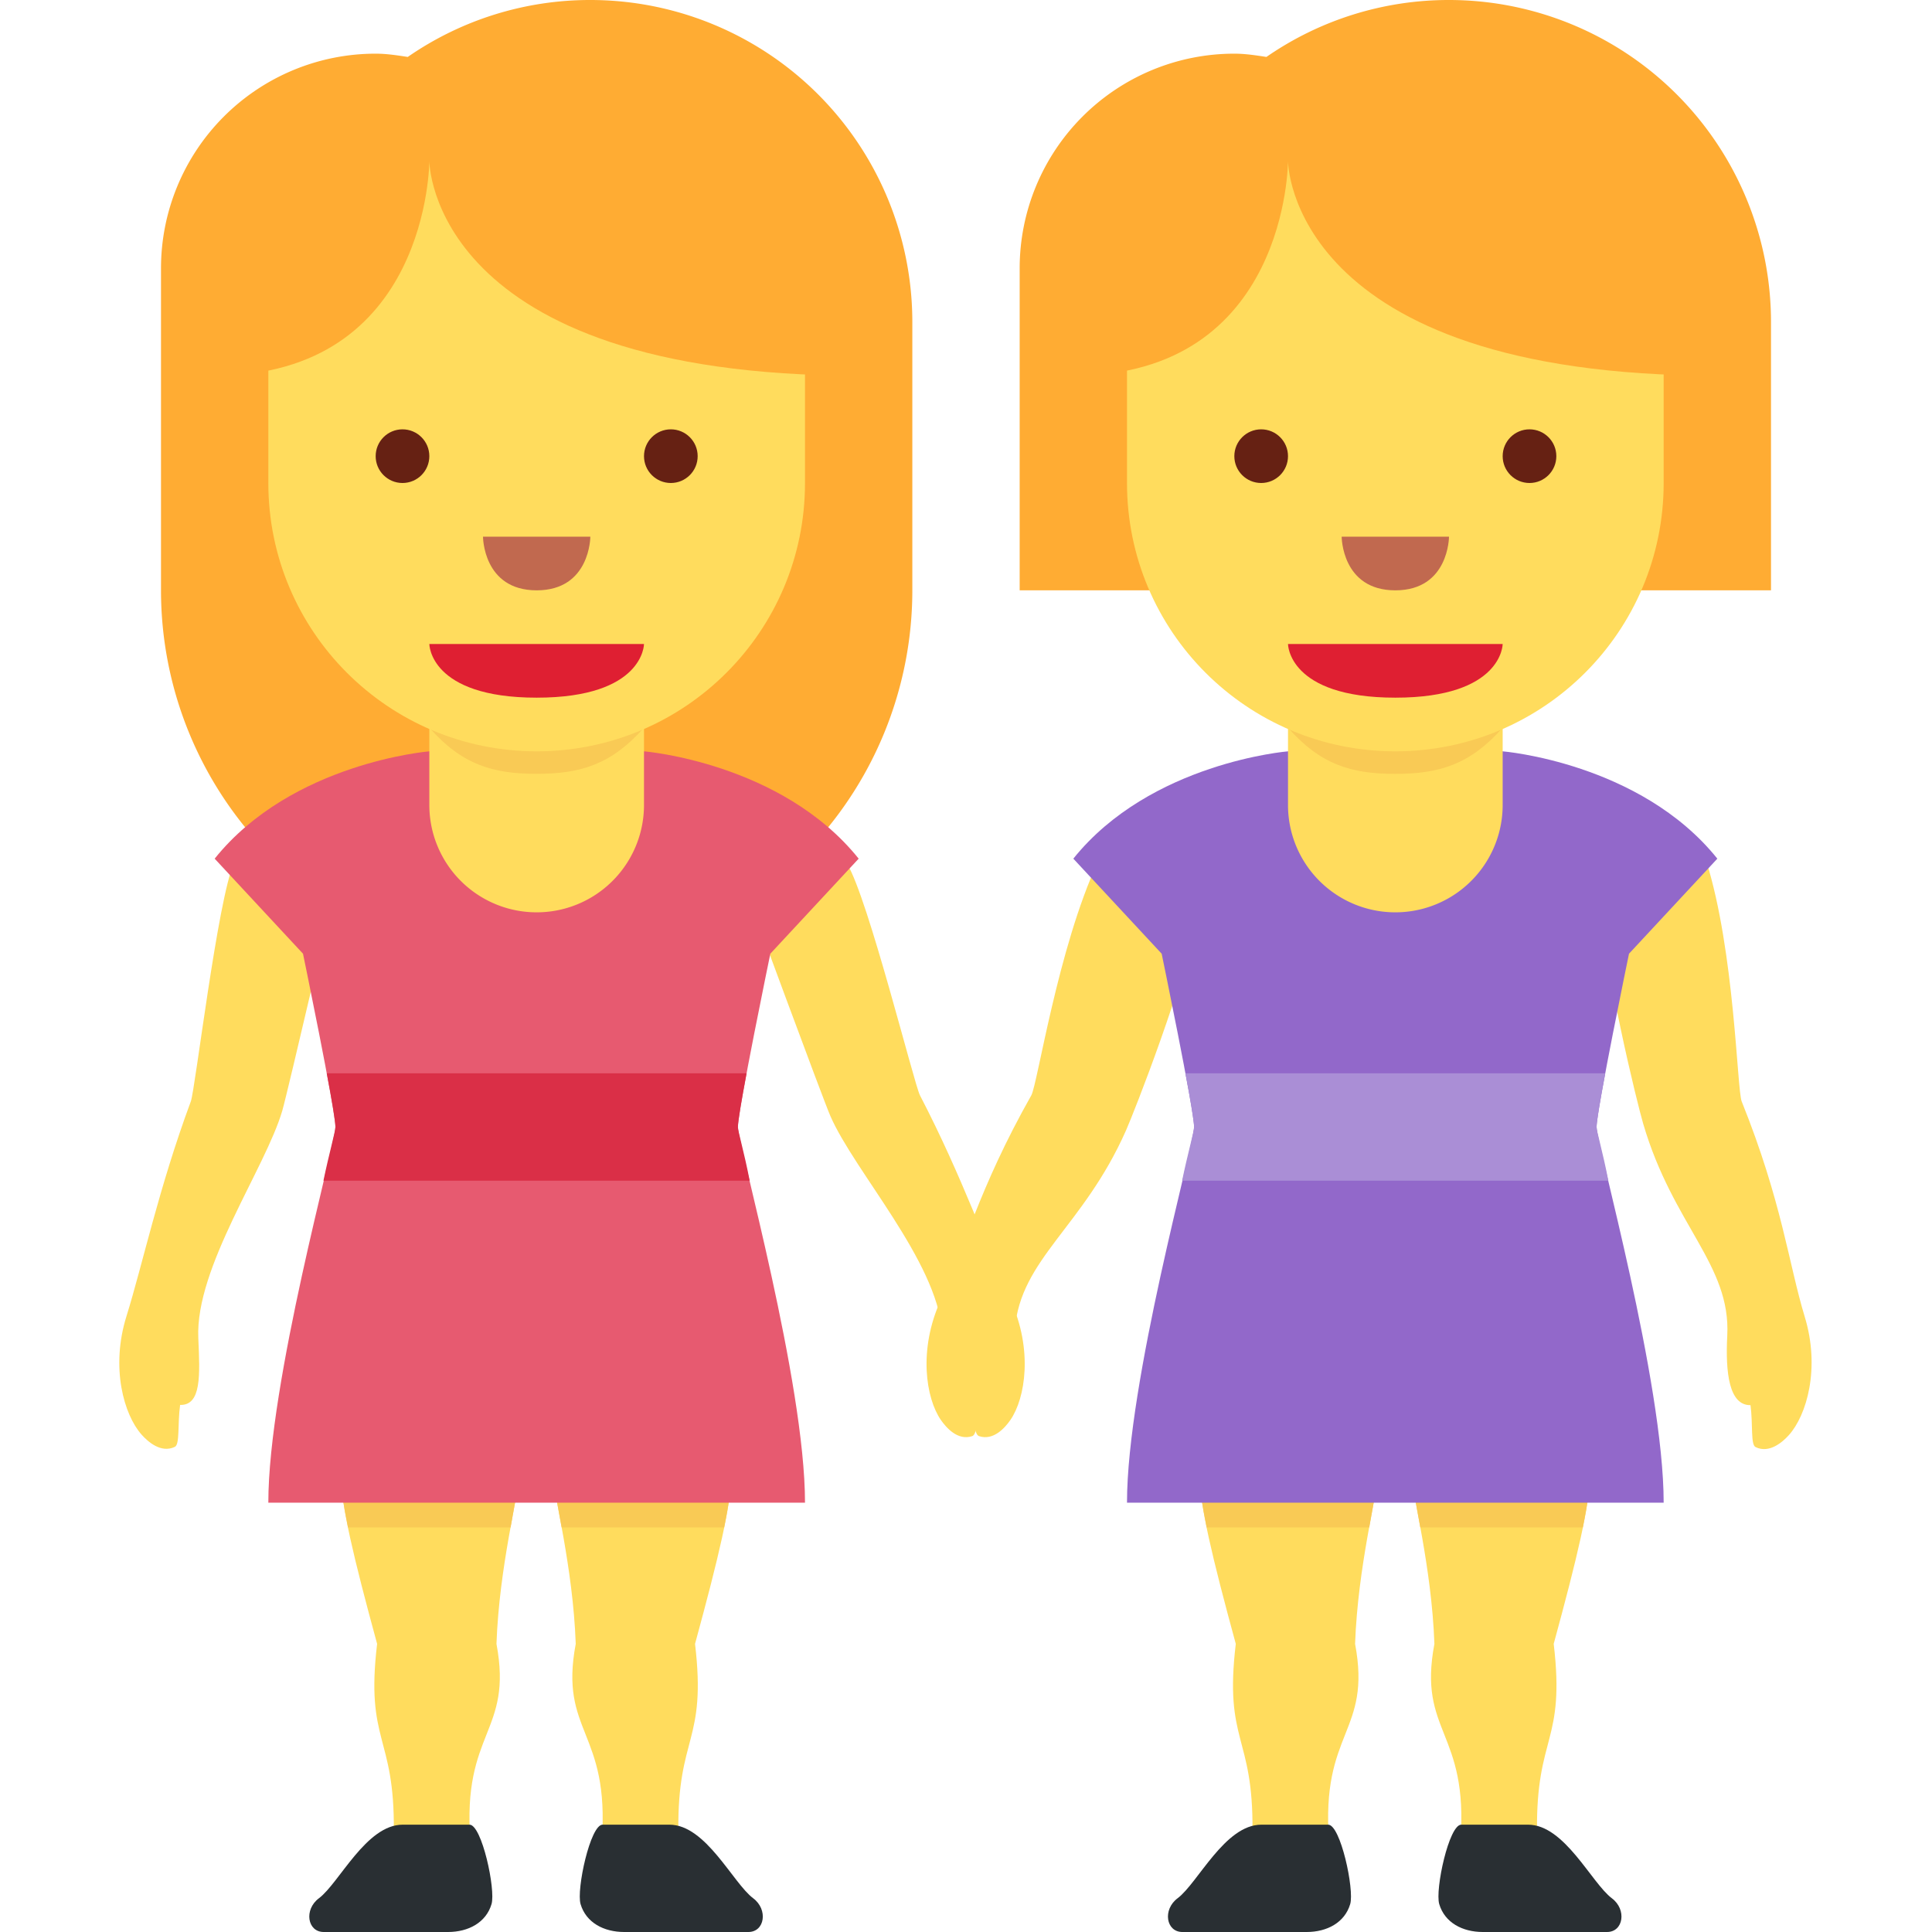
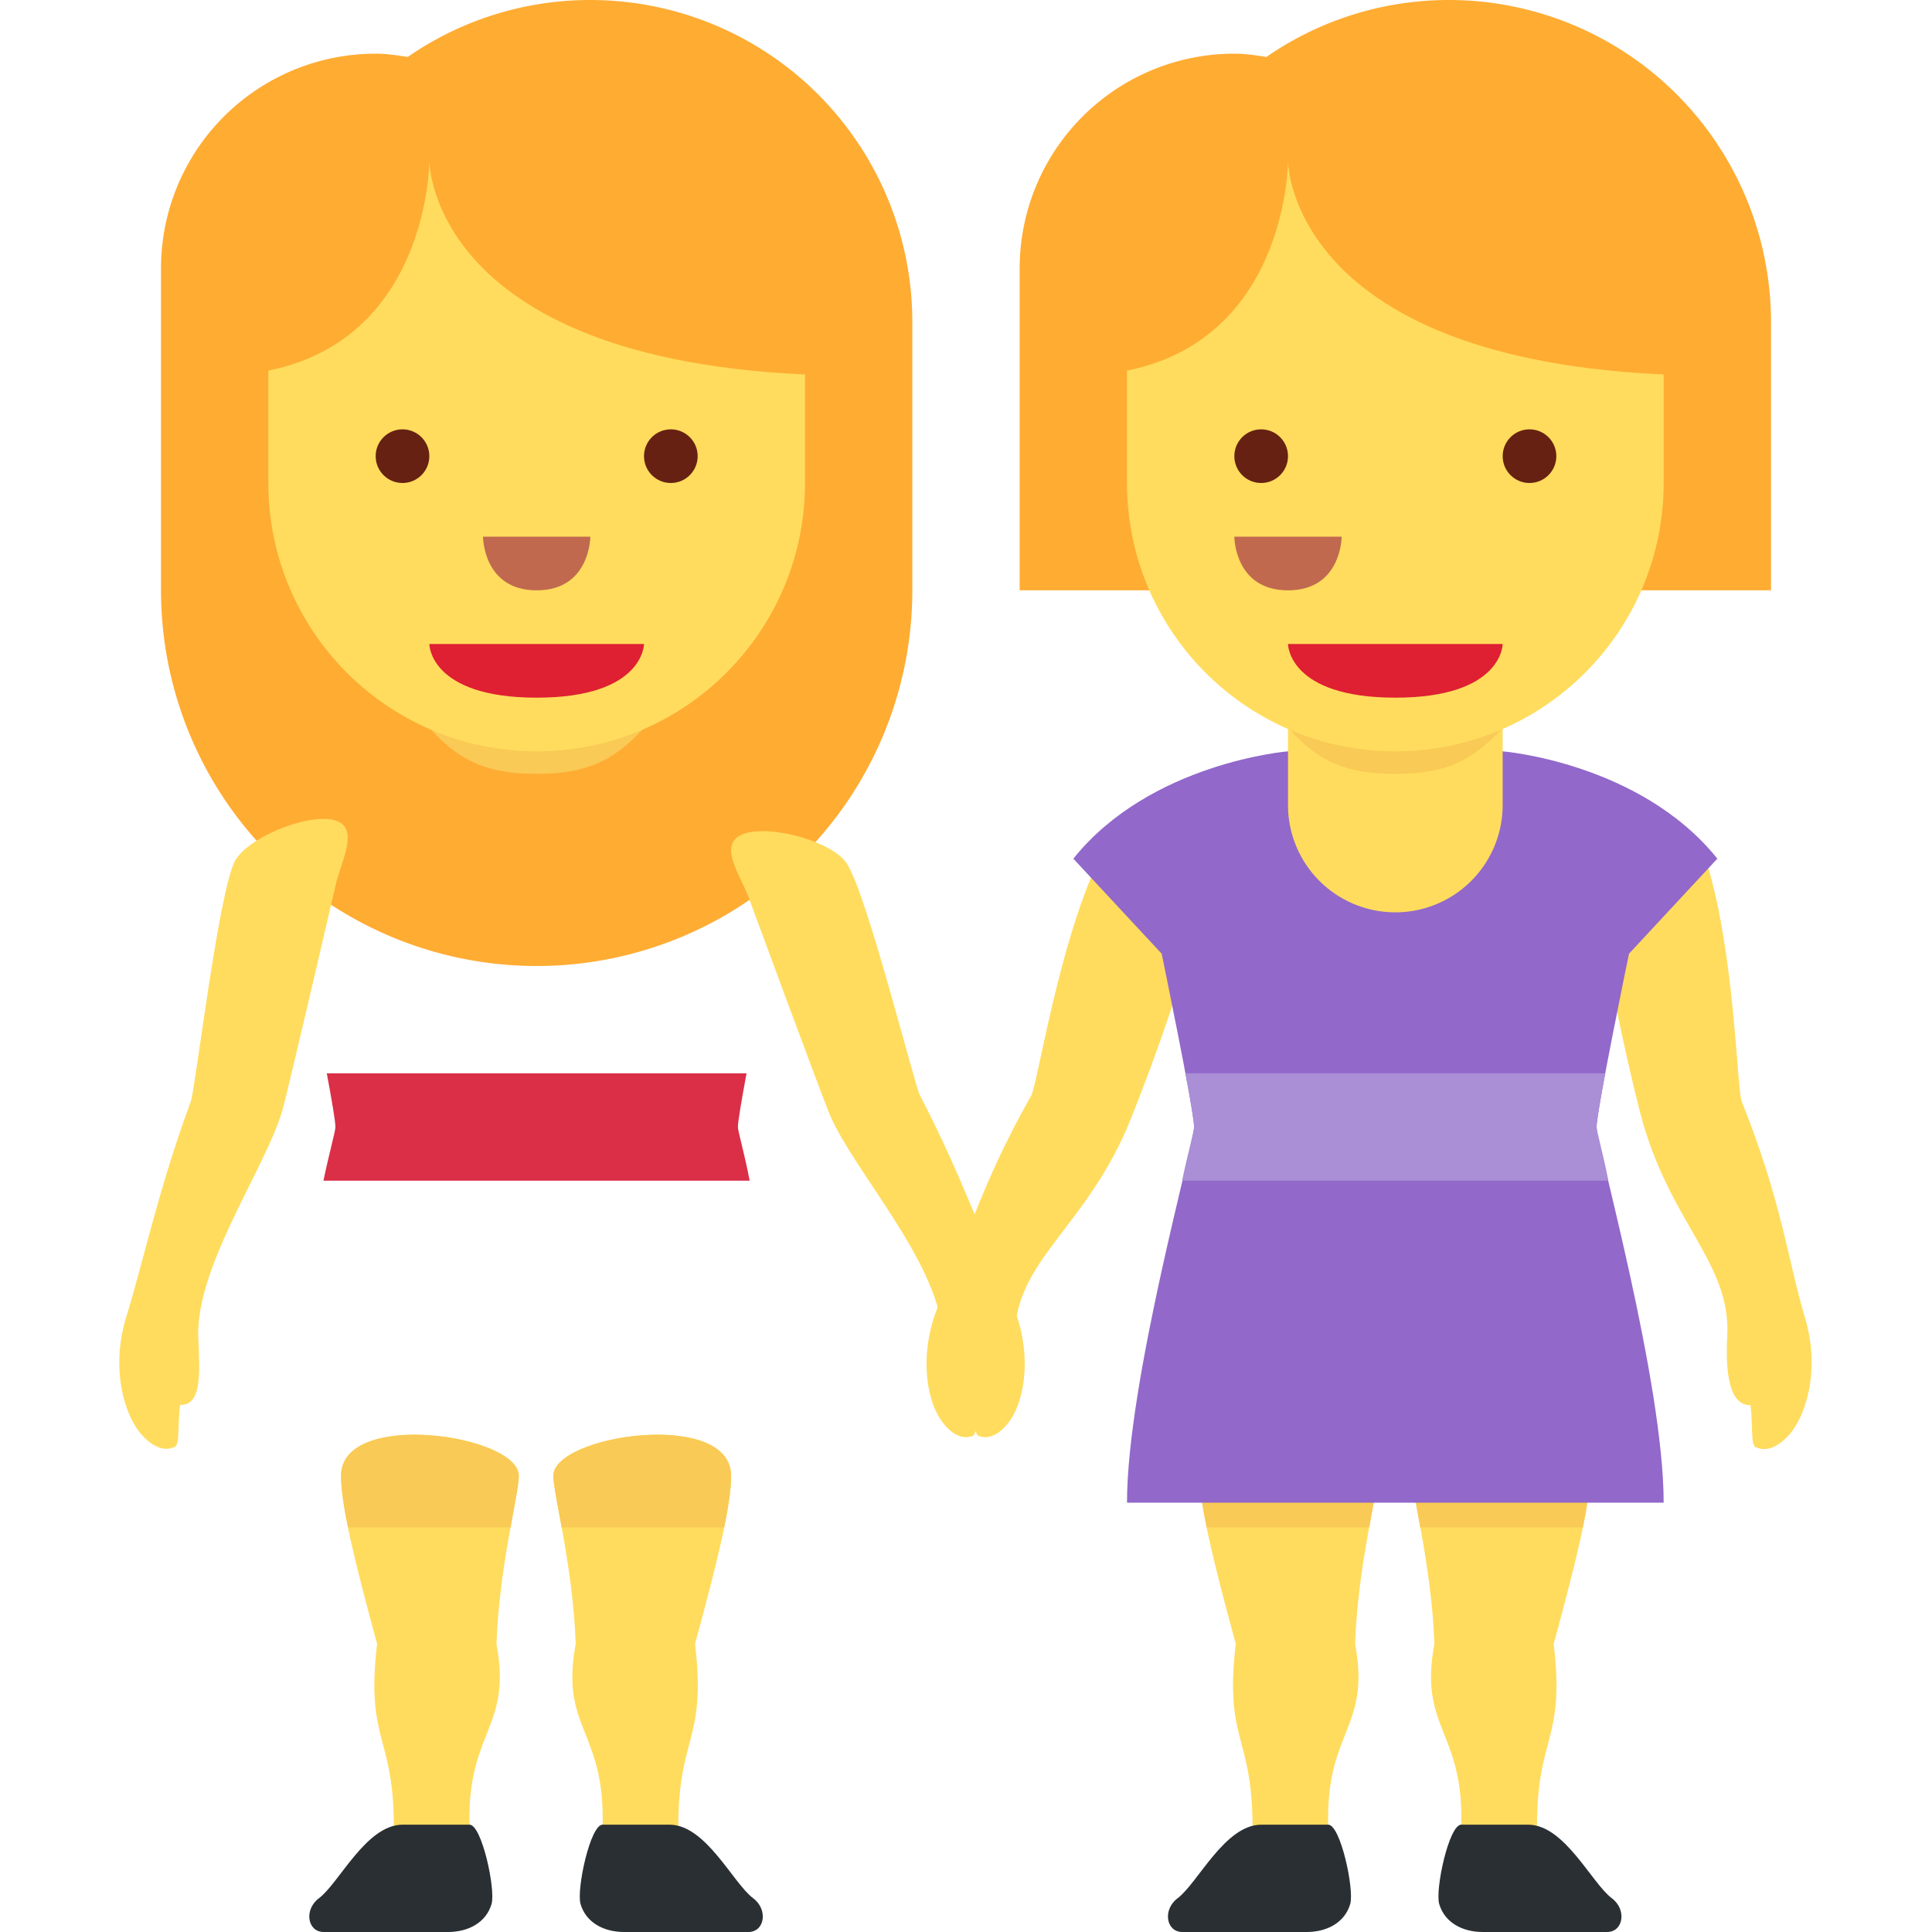
<svg xmlns="http://www.w3.org/2000/svg" width="800px" height="800px" viewBox="0 0 36 36" aria-hidden="true" role="img" class="iconify iconify--twemoji" preserveAspectRatio="xMidYMid meet">
  <path fill="#FFAC33" d="M11 0a5.964 5.964 0 0 0-3.402 1.061C7.401 1.031 7.205 1 7 1a4 4 0 0 0-4 4v6a7 7 0 1 0 14 0V6.001A6 6 0 0 0 11 0z" />
  <path fill="#FFDC5D" d="M11.213 34.309c-.052.682 1.849.953 2.129.791c.299-.173-.698-.623-.702-.977c-.019-1.797.53-1.648.311-3.492c.443-1.625.672-2.592.672-3.131c0-1.25-3.312-.766-3.312 0c0 .344.365 1.681.417 3.131c-.313 1.659.641 1.615.485 3.678zm-2.448 0c.052.682-1.849.953-2.129.791c-.299-.173.698-.623.702-.977c.019-1.797-.53-1.648-.311-3.492c-.443-1.625-.672-2.592-.672-3.131c0-1.25 3.313-.766 3.313 0c0 .344-.365 1.681-.417 3.131c.311 1.659-.642 1.615-.486 3.678z" />
  <path fill="#F9CA55" d="M13.623 27.5c0-1.25-3.312-.766-3.312 0c0 .151.071.499.154.961h3.029c.084-.411.129-.729.129-.961zm-3.956 0c0-.766-3.312-1.25-3.312 0c0 .232.045.55.13.961h3.029c.082-.462.153-.81.153-.961z" />
  <path fill="#FFDC5D" d="M3.258 26.96c-.258.124-.503-.097-.619-.227c-.328-.367-.583-1.246-.282-2.209c.303-.973.6-2.384 1.199-4.002c.081-.22.499-3.764.805-4.445c.197-.437 1.28-.896 1.81-.807c.529.089.246.651.105 1.13c0 0-.916 3.953-1.016 4.296c-.316 1.079-1.624 2.918-1.565 4.237c.031.692.06 1.255-.339 1.246c-.049.362-.003.735-.098.781zm14.984-.2c.271.091.487-.159.586-.302c.279-.405.422-1.309.004-2.227c-.423-.927-.894-2.29-1.69-3.821c-.108-.208-.966-3.672-1.355-4.309c-.25-.409-1.382-.729-1.897-.574c-.513.154-.162.676.037 1.134c0 0 1.403 3.807 1.546 4.135c.449 1.031 1.977 2.691 2.082 4.008c.056.69.097 1.253.492 1.194c.094.353.095.729.195.762z" />
  <path fill="#292F33" d="M13.945 36c.305 0 .372-.418.089-.629c-.379-.285-.88-1.371-1.561-1.371h-1.245c-.229 0-.49 1.209-.41 1.48c.102.345.433.52.812.52h2.315zm-7.913 0c-.305 0-.372-.418-.089-.629c.379-.285.88-1.371 1.561-1.371h1.245c.229 0 .49 1.209.41 1.48c-.102.345-.433.52-.811.52H6.032z" />
-   <path fill="#E75A70" d="M14.354 17.771L16 16c-1.438-1.792-4-2-4-2H8s-2.562.208-4 2l1.646 1.771S6.25 20.688 6.25 21S5 25.75 5 28h10c0-2.25-1.25-6.688-1.25-7s.604-3.229.604-3.229z" />
  <path fill="#DA2F47" d="M13.75 21c0-.106.07-.512.161-1H6.089c.092.488.161.894.161 1c0 .083-.122.509-.223 1h7.942c-.108-.558-.219-.917-.219-1z" />
-   <path fill="#FFDC5D" d="M8 11v4a2 2 0 0 0 4 0v-4H8z" />
  <path fill="#F9CA55" d="M8 13.56c.608.687 1.178.859 1.998.859c.819 0 1.394-.173 2.002-.859v-.812H8v.812z" />
  <path fill="#FFDC5D" d="M15 3H5v6c0 2.762 2.238 5 5 5s5-2.237 5-5V3z" />
  <path fill="#FFAC33" d="M15 2H5L4 7c4 0 4-4 4-4s0 4 8 4l-1-5z" />
  <path fill="#DF1F32" d="M12 12H8s0 1 2 1s2-1 2-1z" />
  <circle fill="#662113" cx="7.5" cy="8.5" r=".5" />
  <circle fill="#662113" cx="12.5" cy="8.5" r=".5" />
  <path fill="#C1694F" d="M9 10h2s0 1-1 1s-1-1-1-1z" />
  <path fill="#FFAC33" d="M33 6.001A6.001 6.001 0 0 0 27 0a5.964 5.964 0 0 0-3.402 1.061C23.401 1.031 23.205 1 23 1a4 4 0 0 0-4 4v6h14V6.001z" />
  <path fill="#FFDC5D" d="M27.213 34.309c-.052.682 1.849.953 2.129.791c.299-.173-.698-.623-.702-.977c-.019-1.797.53-1.648.311-3.492c.443-1.625.672-2.592.672-3.131c0-1.25-3.312-.766-3.312 0c0 .344.365 1.681.417 3.131c-.313 1.659.641 1.615.485 3.678zm-2.448 0c.052.682-1.849.953-2.129.791c-.299-.173.698-.623.702-.977c.019-1.797-.53-1.648-.311-3.492c-.443-1.625-.672-2.592-.672-3.131c0-1.25 3.312-.766 3.312 0c0 .344-.365 1.681-.417 3.131c.312 1.659-.642 1.615-.485 3.678z" />
  <path fill="#F9CA55" d="M29.623 27.5c0-1.25-3.312-.766-3.312 0c0 .151.071.499.154.961h3.029c.084-.411.129-.729.129-.961zm-3.956 0c0-.766-3.312-1.25-3.312 0c0 .232.045.55.13.961h3.029c.082-.462.153-.81.153-.961z" />
  <path fill="#FFDC5D" d="M18.117 26.76c-.271.091-.487-.159-.586-.302c-.279-.405-.422-1.309-.004-2.227c.423-.927.702-2.072 1.69-3.821c.115-.204.494-2.746 1.242-4.354c.202-.435 1.495-.685 2.009-.529c.513.154-.005.98-.037 1.134c-.344 1.651-1.305 4.077-1.45 4.404c-.8 1.806-1.965 2.389-2.071 3.706c-.056.69-.205 1.286-.6 1.228c-.092.352-.094.728-.193.761zm14.595.204c.257.126.504-.094.62-.222c.33-.365.591-1.242.296-2.208c-.297-.975-.424-2.146-1.174-4.01c-.088-.217-.129-2.787-.66-4.479c-.143-.458-1.392-.875-1.922-.789c-.529.086-.124.972-.112 1.129c.124 1.682.758 4.213.859 4.556c.556 1.895 1.634 2.626 1.566 3.946c-.036.692.034 1.302.433 1.296c.048.363 0 .735.094.781z" />
  <path fill="#292F33" d="M29.945 36c.305 0 .372-.418.089-.629c-.379-.285-.88-1.371-1.561-1.371h-1.245c-.229 0-.49 1.209-.41 1.48c.102.345.433.52.812.52h2.315zm-7.913 0c-.305 0-.372-.418-.089-.629c.379-.285.88-1.371 1.561-1.371h1.245c.229 0 .49 1.209.41 1.48c-.102.345-.433.52-.811.52h-2.316z" />
  <path fill="#9268CA" d="M30.354 17.771L32 16c-1.438-1.792-4-2-4-2h-4s-2.562.208-4 2l1.646 1.771s.604 2.917.604 3.229S21 25.75 21 28h10c0-2.25-1.25-6.688-1.25-7s.604-3.229.604-3.229z" />
  <path fill="#AA8ED6" d="M29.75 21c0-.106.07-.512.161-1h-7.822c.092.488.161.894.161 1c0 .083-.122.509-.223 1h7.942c-.108-.558-.219-.917-.219-1z" />
  <path fill="#FFDC5D" d="M24 11v4a2 2 0 0 0 4 0v-4h-4z" />
  <path fill="#F9CA55" d="M24 13.561c.608.687 1.178.859 1.998.859c.819 0 1.394-.173 2.002-.859v-.812h-4v.812z" />
  <path fill="#FFDC5D" d="M31 3H21v6c0 2.762 2.238 5 5 5s5-2.237 5-5V3z" />
  <path fill="#FFAC33" d="M31 2H21l-1 5c4 0 4-4 4-4s0 4 8 4l-1-5z" />
  <path fill="#DF1F32" d="M28 12h-4s0 1 2 1s2-1 2-1z" />
  <circle fill="#662113" cx="23.5" cy="8.5" r=".5" />
  <circle fill="#662113" cx="28.5" cy="8.5" r=".5" />
-   <path fill="#C1694F" d="M25 10h2s0 1-1 1s-1-1-1-1z" />
+   <path fill="#C1694F" d="M25 10s0 1-1 1s-1-1-1-1z" />
</svg>